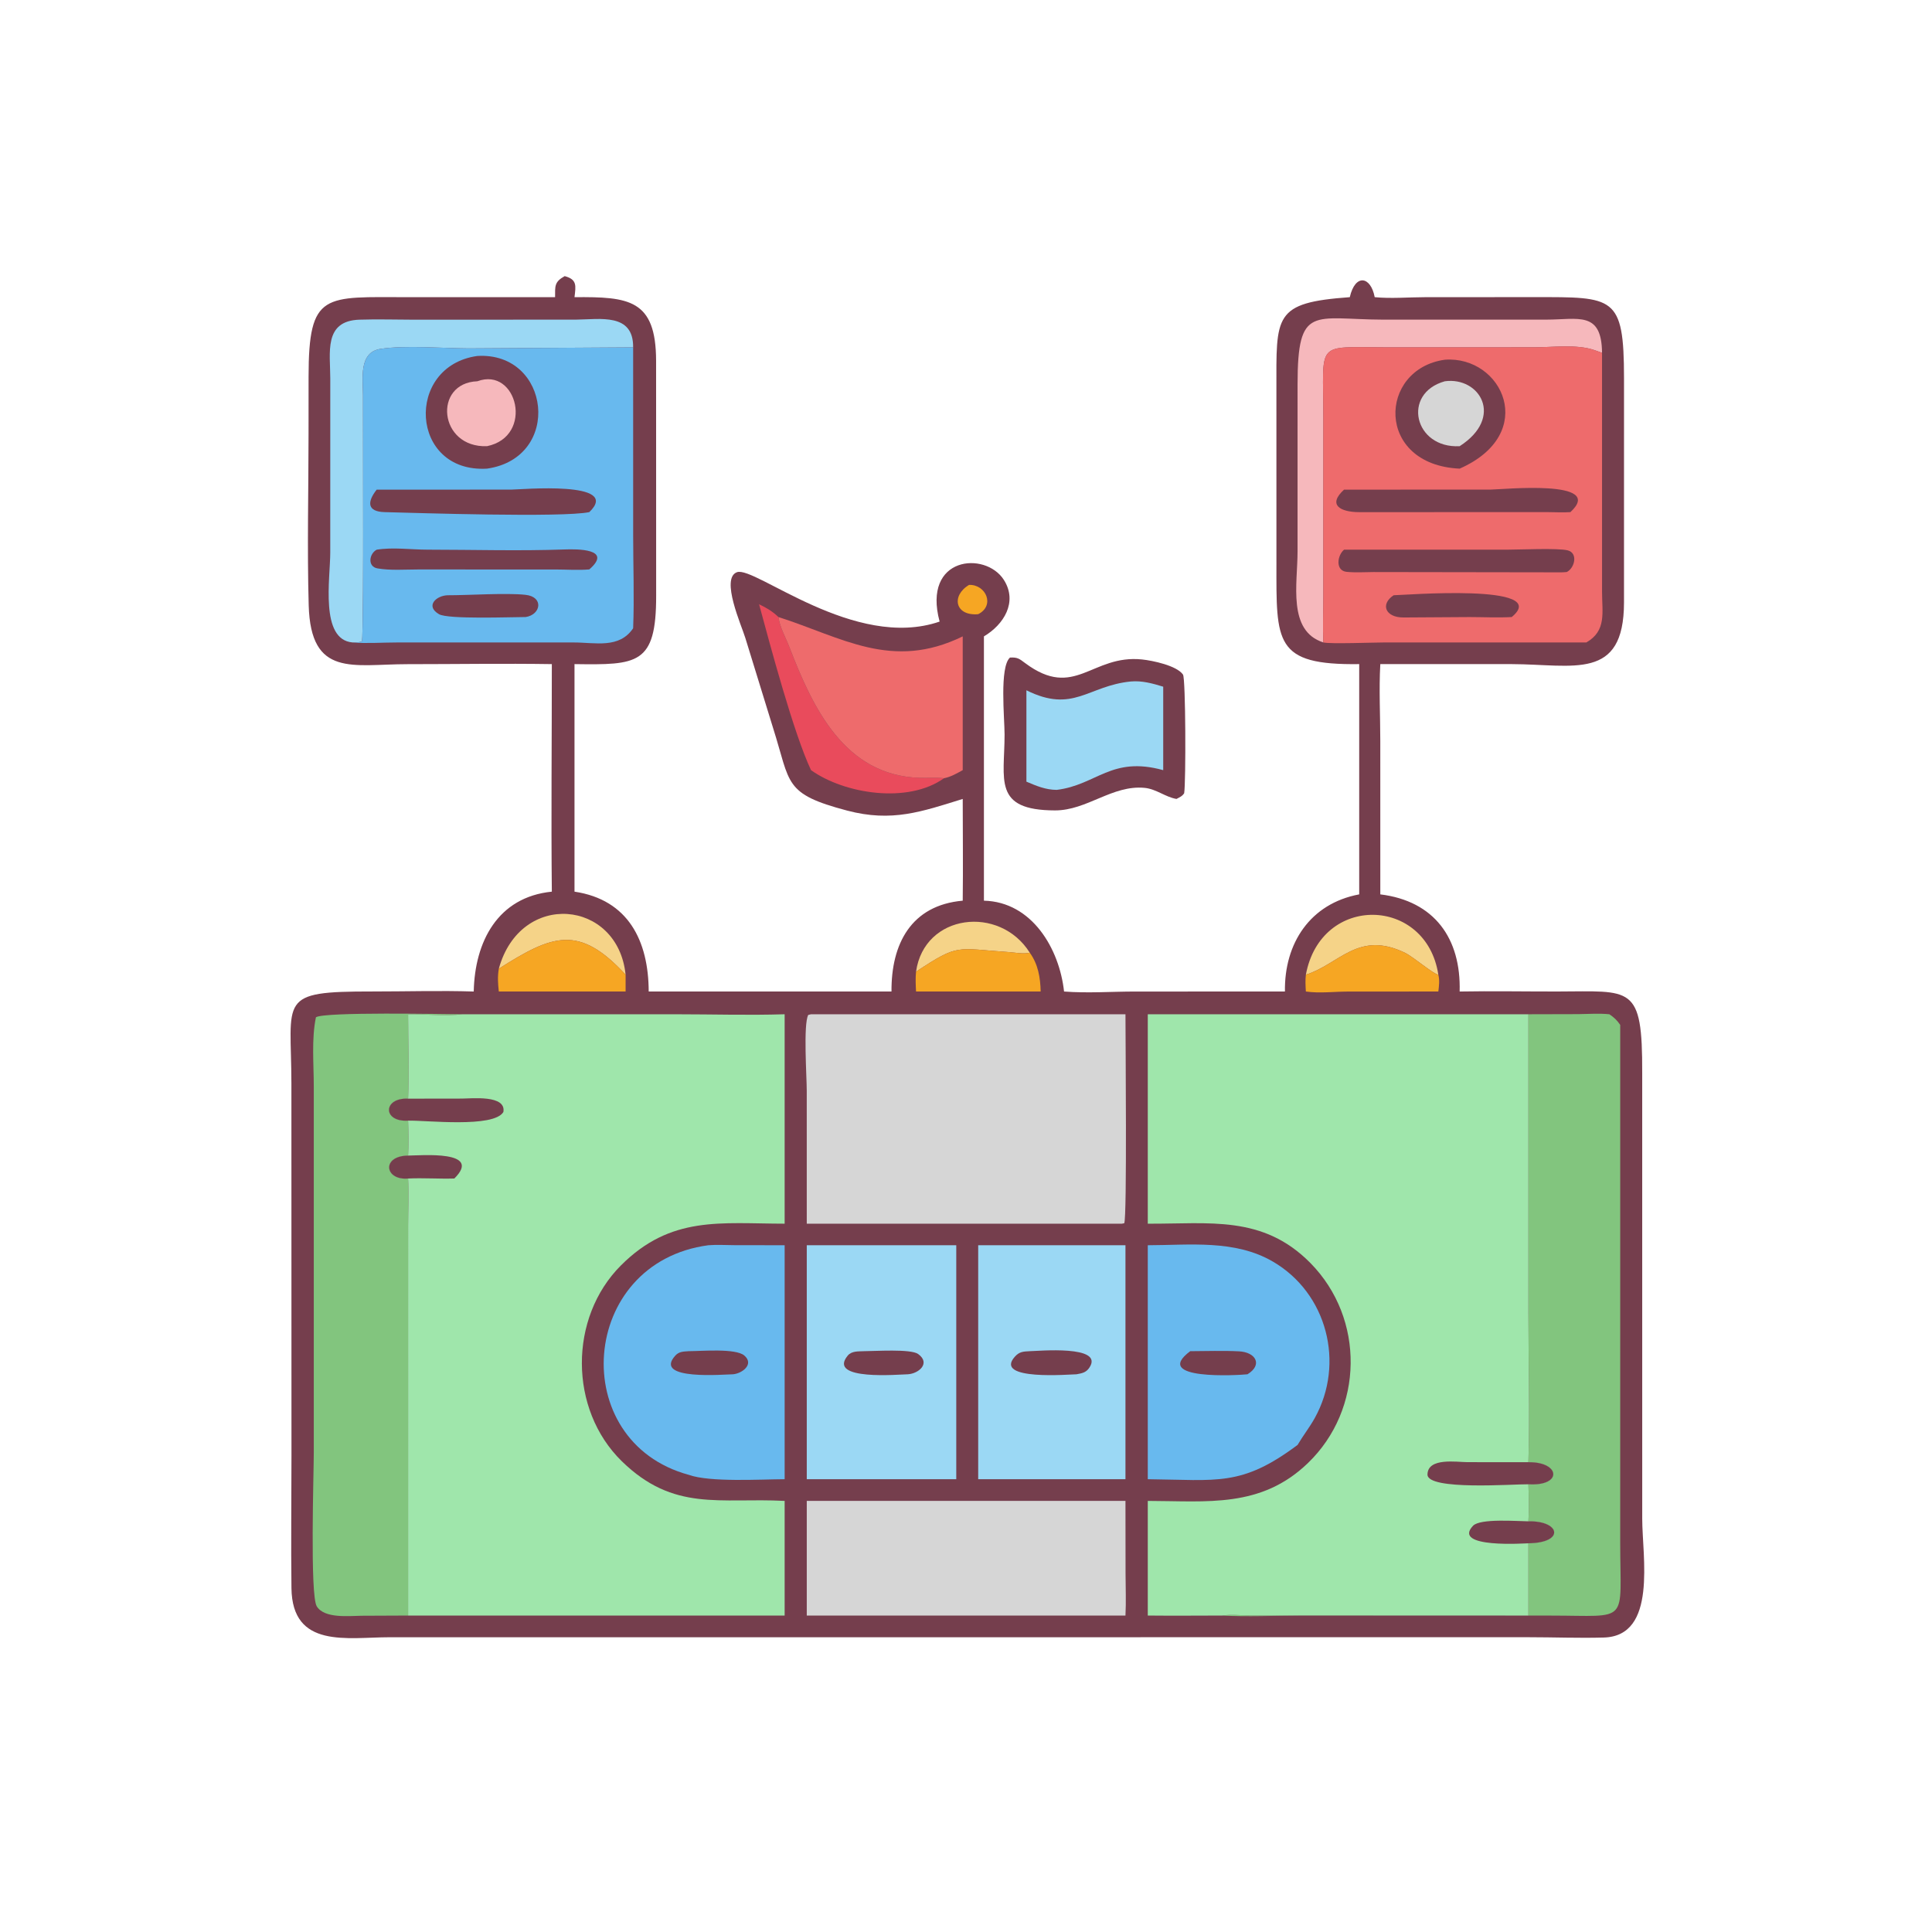
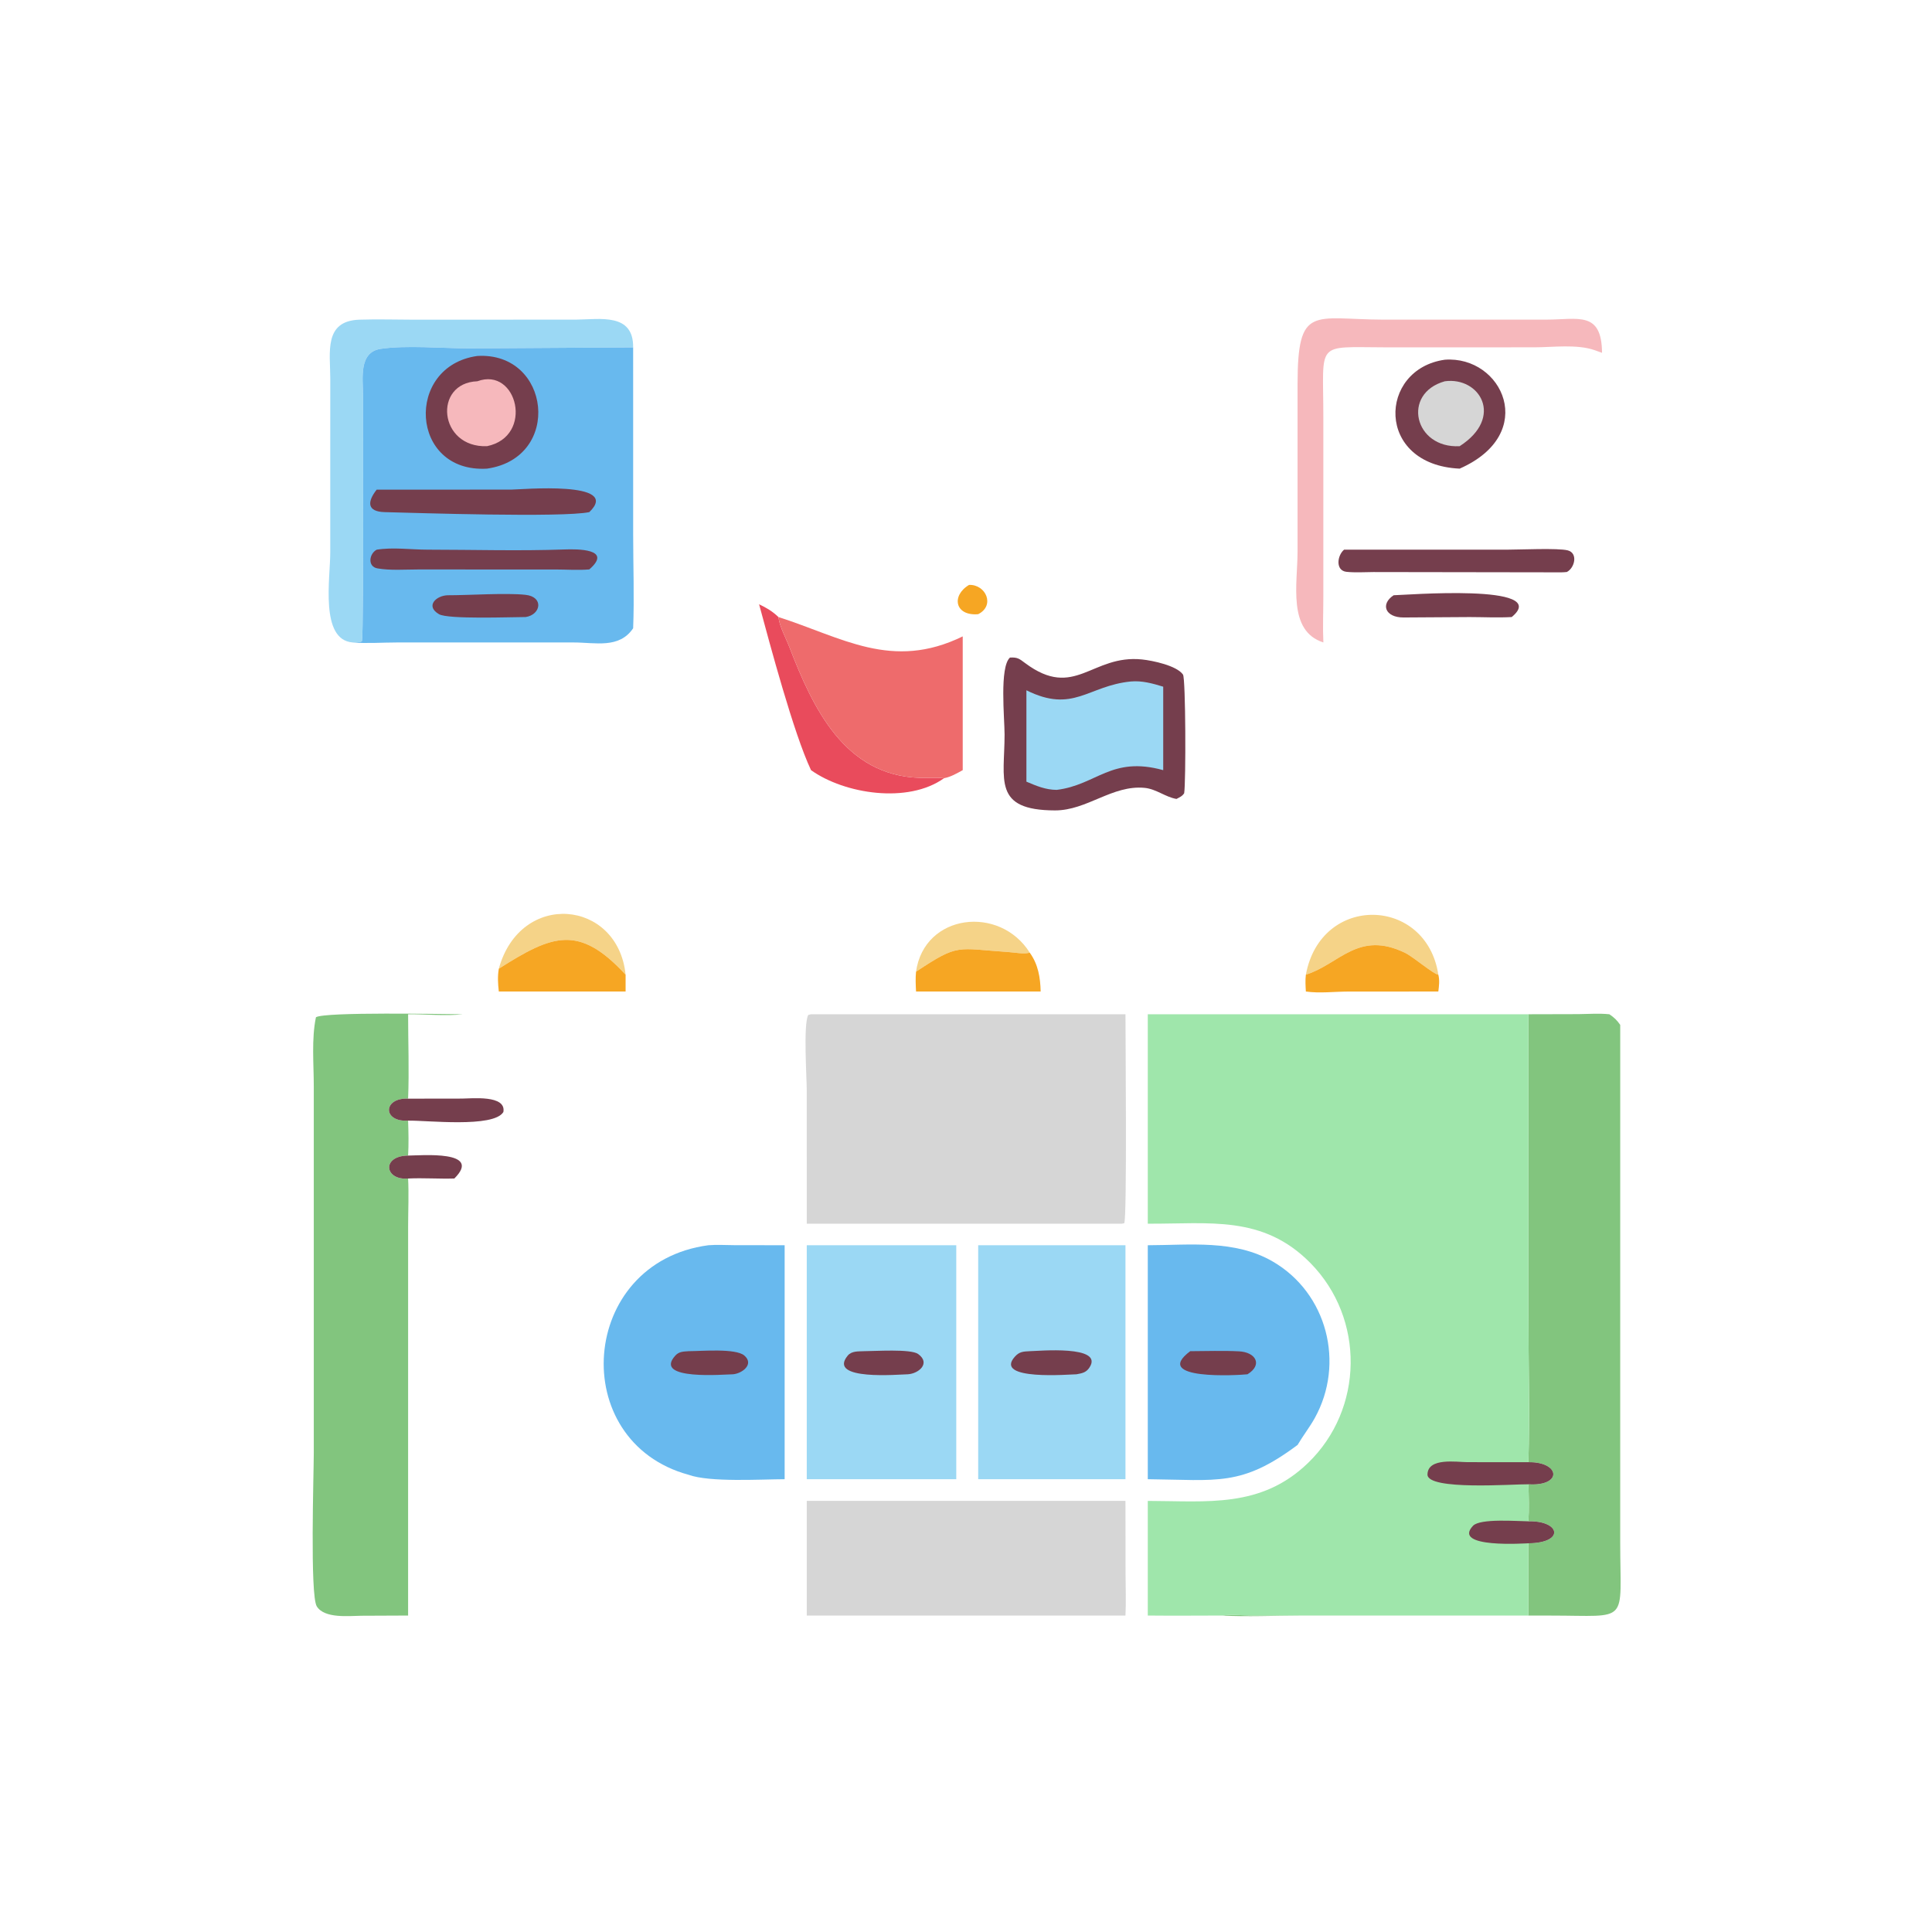
<svg xmlns="http://www.w3.org/2000/svg" width="512" height="512">
  <path fill="#753E4D" d="M267.654 174.264C269.655 174.149 270.116 174.564 271.686 175.735C284.854 185.553 289.292 173.378 302.656 174.763C305.436 175.051 311.837 176.384 313.504 178.764C314.23 179.801 314.292 207.435 313.818 210.212C313.319 211.005 312.587 211.303 311.777 211.73C308.812 211.221 306.42 209.089 303.331 208.793C294.766 207.973 288.078 214.783 279.584 214.767C263.009 214.735 266.227 206.604 266.222 194.639C266.221 190.327 264.834 176.773 267.654 174.264Z" />
  <path fill="#9BD8F4" d="M299.682 180.599C302.629 180.327 305.481 181.124 308.263 181.98L308.263 204.097C294.466 200.292 290.673 208.025 280.036 209.326C277.103 209.31 274.665 208.275 272.008 207.147L272.008 182.931C284.442 189.122 288.288 181.726 299.682 180.599Z" />
-   <path fill="#753E4D" d="M149.648 73.174C152.974 74.067 152.607 75.708 152.249 78.753C166.656 78.642 173.838 79.318 173.873 95.615L173.888 157.933C173.904 176.186 168.907 176.221 152.249 175.996L152.249 236.298C166.509 238.433 171.866 249.331 171.914 262.762L236.255 262.762C236.158 250.176 241.449 239.891 255.132 238.688C255.25 229.709 255.133 220.712 255.132 211.73C244.268 215.092 236.405 217.954 224.498 214.814C207.593 210.356 209.561 207.675 204.917 193.066L197.512 169.039C196.535 165.806 190.874 153.236 195.311 151.636C200.041 149.931 226.469 172.486 249.008 164.725C244.347 147.407 261.14 146.004 266.027 153.667C269.776 159.543 266 165.545 260.75 168.649L260.75 238.688C273.471 238.995 280.746 251.397 281.986 262.762C288.14 263.243 294.612 262.771 300.809 262.767L340.521 262.762C340.325 250.016 347.178 239.458 360.203 237.019L360.203 175.996C337.657 176.303 338.258 170.234 338.267 149.212L338.261 103.276C338.254 83.595 337.424 80.213 357.708 78.753C359.137 72.502 363.25 73.144 364.31 78.753C368.621 79.175 373.274 78.764 377.627 78.757L406.638 78.739C427.685 78.744 430.369 78.292 430.381 100.197L430.378 159.687C430.341 180.528 417.03 176.045 400.625 175.996L365.796 175.996C365.419 182.682 365.789 189.582 365.791 196.292L365.796 237.019C380.157 238.778 387.205 248.719 386.823 262.762C395.415 262.609 404.032 262.769 412.627 262.758C432.421 262.732 435.284 260.776 435.202 284.385L435.207 402.51C435.207 412.473 439.273 433.561 425.03 433.963C418.428 434.149 411.722 433.88 405.107 433.88L103.25 433.887C92.066 433.889 77.437 436.995 77.238 420.861C77.093 409.145 77.237 397.409 77.243 385.692L77.225 287.135C77.19 264.575 73.381 262.726 98.618 262.752C107.569 262.761 116.605 262.475 125.545 262.762C125.82 249.585 131.882 237.736 146.241 236.298C146.035 216.206 146.248 196.091 146.241 175.996C133.495 175.803 120.715 176.009 107.965 176.012C93.536 176.017 82.355 179.636 81.81 160.429C81.382 145.325 81.761 130.089 81.767 114.969L81.775 99.87C81.794 77.225 85.938 78.756 108.271 78.755L147.102 78.753C147.113 75.829 146.882 74.713 149.648 73.174Z" />
  <path fill="#F6A623" d="M256.819 155.002C261.294 154.863 263.765 160.487 259.231 162.764C253.045 163.306 252.041 157.834 256.819 155.002Z" />
  <path fill="#F5D388" d="M242.76 257.507C244.933 242.102 264.933 239.768 272.904 252.479C271.208 252.896 269.067 252.433 267.328 252.315C253.33 251.368 254.178 249.95 242.76 257.507Z" />
  <path fill="#F5D388" d="M132.191 256.719C137.912 235.905 163.741 238.341 165.792 258.306C153.444 244.934 146.464 247.64 132.191 256.719Z" />
  <path fill="#F5D388" d="M346.068 258.306C350.064 236.758 378.017 237.545 381.173 258.306C379.901 258.186 374.517 253.563 372.385 252.527C359.941 246.476 354.967 255.509 346.068 258.306Z" />
  <path fill="#F6A623" d="M242.76 257.507C254.178 249.95 253.33 251.368 267.328 252.315C269.067 252.433 271.208 252.896 272.904 252.479C275.125 255.551 275.699 259.058 275.788 262.762L242.76 262.762C242.672 260.995 242.583 259.272 242.76 257.507Z" />
  <path fill="#F6A623" d="M346.068 258.306C354.967 255.509 359.941 246.476 372.385 252.527C374.517 253.563 379.901 258.186 381.173 258.306C381.558 259.779 381.353 261.278 381.173 262.762L357.246 262.773C353.582 262.785 349.685 263.283 346.068 262.762C345.981 261.259 345.889 259.807 346.068 258.306Z" />
  <path fill="#F6A623" d="M132.191 256.719C146.464 247.64 153.444 244.934 165.792 258.306L165.792 262.762L132.191 262.762C131.961 260.696 131.835 258.781 132.191 256.719Z" />
  <path fill="#E94B5C" d="M201.165 160.142C203.108 161.054 204.726 162.02 206.291 163.52C206.618 166.139 208.25 169.03 209.205 171.506C215.449 187.715 223.833 205.465 243.661 206.135C245.828 206.209 248.02 206.003 250.178 206.234C240.659 213.056 223.815 210.437 214.931 204.097C210.317 194.357 204.058 170.823 201.165 160.142Z" />
  <path fill="#F6B8BC" d="M350.705 170.254C341.151 167.207 343.869 154.654 343.865 146.166L343.868 101.78C343.885 80.574 348.036 84.647 366.585 84.709L409.783 84.705C418.27 84.696 424.453 82.343 424.557 93.499L422.596 92.799C417.891 91.152 411.496 92.043 406.575 92.043L367.066 92.048C348.387 92.015 350.705 90.231 350.699 110.455L350.698 158.19C350.698 162.192 350.52 166.265 350.705 170.254Z" />
  <path fill="#9BD8F4" d="M93.406 170.254C84.738 169.507 87.523 153.288 87.52 146.435L87.527 100.345C87.533 93.487 85.706 85.035 95.245 84.718C100.102 84.556 105.002 84.722 109.864 84.725L152.691 84.704C159.022 84.645 167.89 82.883 167.79 92.057L124.22 92.329C117.342 92.304 107.531 91.442 100.855 92.455C94.985 93.346 96.199 100.43 96.2 104.704L96.235 140.89C96.245 145.164 96.225 169.672 95.904 169.933C95.49 170.271 94.223 170.232 93.725 170.246L93.406 170.254Z" />
  <path fill="#EE6B6C" d="M206.291 163.52C223.178 168.918 236.372 177.817 255.132 168.649L255.132 204.097C253.57 204.957 251.953 205.905 250.178 206.234C248.02 206.003 245.828 206.209 243.661 206.135C223.833 205.465 215.449 187.715 209.205 171.506C208.25 169.03 206.618 166.139 206.291 163.52Z" />
  <path fill="#9BD8F4" d="M259.231 330.002L298.26 330.002L298.26 392.005L259.231 392.005L259.231 330.002Z" />
  <path fill="#753E4D" d="M272.904 358.078C274.887 358.065 292.873 356.342 288.661 362.492C287.794 363.759 286.734 363.93 285.293 364.199C283.819 364.191 263.142 366.005 268.948 359.532C270.173 358.166 271.206 358.173 272.904 358.078Z" />
-   <path fill="#9BD8F4" d="M213.802 330.002L253.421 330.002L253.421 392.005L213.802 392.005L213.802 330.002Z" />
+   <path fill="#9BD8F4" d="M213.802 330.002L253.421 330.002L253.421 392.005L213.802 392.005L213.802 330.002" />
  <path fill="#753E4D" d="M229.004 358.078C231.691 358.085 241.357 357.411 243.316 358.827C246.709 361.28 243.466 364.037 240.562 364.199C238.52 364.213 219.106 366.009 224.645 359.263C225.702 357.976 227.489 358.156 229.004 358.078Z" />
  <path fill="#D6D6D6" d="M213.802 397.755L298.26 397.755L298.284 417.101C298.298 420.765 298.447 424.479 298.26 428.137L213.802 428.137L213.802 397.755Z" />
  <path fill="#68B9EE" d="M187.713 330.002C189.97 329.816 192.359 329.978 194.628 329.983L207.94 330.002L207.94 392.005C201.621 392.021 188.105 392.873 182.5 390.838C150.099 382.026 153.393 334.582 187.713 330.002Z" />
  <path fill="#753E4D" d="M182.5 358.078C185.769 358.081 194.959 357.249 197.257 359.232C199.956 361.561 196.635 364.018 194.233 364.199C192.222 364.201 172.985 365.931 178.925 359.29C179.956 358.137 181.068 358.193 182.5 358.078Z" />
  <path fill="#68B9EE" d="M304.174 330.002C315.342 329.975 327.209 328.474 337.274 334.303C351.704 342.66 356.483 361.289 348.426 375.8C347.06 378.261 345.3 380.489 343.872 382.921C328.978 394.04 322.67 392.191 304.174 392.005L304.174 330.002Z" />
  <path fill="#753E4D" d="M315.423 358.078C319.707 358.062 324.057 357.902 328.334 358.116C332.842 358.342 334.679 361.714 330.591 364.199C328.16 364.461 305.044 365.828 315.423 358.078Z" />
  <path fill="#82C57E" d="M405.04 268.789L418.254 268.755C420.999 268.729 423.757 268.509 426.493 268.789C427.729 269.606 428.548 270.389 429.376 271.608L429.372 408.69C429.37 430.68 432.087 428.145 410.976 428.147L344.594 428.143C337.706 428.148 330.749 428.506 323.87 428.137C326.193 427.788 328.937 428.098 331.303 428.108L405.04 428.137L405.04 408.984C414.743 408.882 413.533 402.983 405.04 403.166C405.26 399.893 405.143 396.622 405.04 393.348C414.132 393.908 413.533 387.384 405.04 387.499C405.434 374.469 405.045 361.299 405.044 348.258L405.04 268.789Z" />
  <path fill="#82C57E" d="M108.152 428.137L95.815 428.19C92.574 428.21 85.998 429.016 83.947 425.698C82.114 422.734 83.155 390.404 83.156 385.101L83.156 287.905C83.157 282.003 82.523 275.35 83.726 269.584C86.017 268.112 117.499 268.752 122.63 268.789C117.965 269.304 112.871 268.749 108.152 268.789C108.161 276.21 108.449 283.75 108.152 291.157C101.474 290.846 101.316 297.403 108.152 296.98C108.26 300.067 108.33 303.154 108.152 306.241C100.993 306.335 101.944 312.881 108.152 312.317C108.363 316.471 108.163 320.669 108.157 324.829L108.152 428.137Z" />
  <path fill="#D6D6D6" d="M214.931 268.789L298.26 268.789C298.261 275.15 298.702 322.81 297.935 324.172L297.312 324.292L213.802 324.292L213.797 289.061C213.799 285.428 212.849 271.485 214.19 268.969L214.931 268.789Z" />
  <path fill="#68B9EE" d="M93.406 170.254L93.725 170.246C94.223 170.232 95.49 170.271 95.904 169.933C96.225 169.672 96.245 145.164 96.235 140.89L96.2 104.704C96.199 100.43 94.985 93.346 100.855 92.455C107.531 91.442 117.342 92.304 124.22 92.329L167.79 92.057L167.796 141.861C167.797 150.04 168.113 158.334 167.79 166.495C164.095 171.97 157.802 170.259 151.991 170.26L105.035 170.263C101.237 170.263 97.169 170.578 93.406 170.254Z" />
  <path fill="#753E4D" d="M118.703 157.747C124.258 157.757 134.136 157.075 139.272 157.636C144.178 158.172 143.352 162.907 139.311 163.52C135.504 163.521 118.732 164.171 116.338 162.766C112.589 160.567 115.673 157.783 118.703 157.747Z" />
  <path fill="#753E4D" d="M99.823 145.673C104.128 144.979 108.934 145.664 113.3 145.667C125.387 145.675 137.608 146.041 149.685 145.611C152.802 145.501 162.528 145.372 156.173 150.901C153.281 151.157 150.254 150.928 147.347 150.921L110.763 150.915C107.318 150.917 103.428 151.221 100.034 150.63C97.344 150.163 97.817 146.735 99.823 145.673Z" />
  <path fill="#753E4D" d="M99.823 129.76L135.478 129.752C137.819 129.751 164.967 127.277 156.173 135.716C149.07 137.208 110.26 135.925 101.953 135.718C97.297 135.602 97.237 133.056 99.823 129.76Z" />
  <path fill="#753E4D" d="M126.504 94.334C145.923 93.189 149.103 121.327 129.058 124.195C108.584 125.398 107.217 97.008 126.504 94.334Z" />
  <path fill="#F6B8BC" d="M126.504 101.041C137.08 97.102 141.642 115.662 129.058 118.245C116.203 118.714 114.733 101.472 126.504 101.041Z" />
-   <path fill="#EE6B6C" d="M350.705 170.254C350.52 166.265 350.698 162.192 350.698 158.19L350.699 110.455C350.705 90.231 348.387 92.015 367.066 92.048L406.575 92.043C411.496 92.043 417.891 91.152 422.596 92.799L424.557 93.499L424.56 156.858C424.556 162.303 425.808 167.156 420.397 170.254L366.941 170.255C364.284 170.256 352.339 170.701 350.705 170.254Z" />
  <path fill="#753E4D" d="M369.333 157.747C371.771 157.743 411.532 154.493 400.625 163.52C396.952 163.735 393.165 163.532 389.479 163.528L371.957 163.638C367.075 163.653 365.761 160.092 369.333 157.747Z" />
  <path fill="#753E4D" d="M356.189 145.673L399.396 145.669C402.713 145.668 412.893 145.198 415.453 145.849C418.252 146.559 417.328 150.518 415.223 151.586C414.733 151.632 414.241 151.673 413.748 151.675L363.944 151.599C361.631 151.613 359.166 151.78 356.867 151.546C353.853 151.239 354.354 147.214 356.189 145.673Z" />
-   <path fill="#753E4D" d="M356.189 129.76L395.027 129.746C397.939 129.747 425.73 126.89 416.174 135.716C414.182 135.857 412.107 135.715 410.104 135.715L360.092 135.725C355.216 135.686 351.743 133.814 356.189 129.76Z" />
  <path fill="#753E4D" d="M382.892 95.33C398.142 94.198 407.862 114.925 386.823 124.195C364.416 123.177 365.205 97.808 382.892 95.33Z" />
  <path fill="#D6D6D6" d="M382.892 101.041C392.142 99.785 398.705 110.597 386.823 118.245C374.77 118.886 371.402 104.262 382.892 101.041Z" />
-   <path fill="#9FE6AB" d="M122.63 268.789L179.426 268.793C188.904 268.794 198.476 269.089 207.94 268.789L207.94 324.292C190.924 324.266 177.801 322.091 164.546 335.357C150.699 349.217 150.735 373.498 164.766 387.225C178.564 400.722 190.823 396.861 207.94 397.755L207.94 428.137L108.152 428.137L108.157 324.829C108.163 320.669 108.363 316.471 108.152 312.317C101.944 312.881 100.993 306.335 108.152 306.241C108.33 303.154 108.26 300.067 108.152 296.98C101.316 297.403 101.474 290.846 108.152 291.157C108.449 283.75 108.161 276.21 108.152 268.789C112.871 268.749 117.965 269.304 122.63 268.789Z" />
  <path fill="#753E4D" d="M108.152 306.241C111.646 306.212 128.001 304.77 120.405 312.317C116.324 312.439 112.225 312.127 108.152 312.317C101.944 312.881 100.993 306.335 108.152 306.241Z" />
  <path fill="#753E4D" d="M108.152 291.157L122.431 291.136C124.933 291.135 134.213 290.089 133.4 294.692C130.838 298.974 112.917 296.868 108.152 296.98C101.316 297.403 101.474 290.846 108.152 291.157Z" />
  <path fill="#9FE6AB" d="M304.174 268.789L405.04 268.789L405.044 348.258C405.045 361.299 405.434 374.469 405.04 387.499C413.533 387.384 414.132 393.908 405.04 393.348C405.143 396.622 405.26 399.893 405.04 403.166C413.533 402.983 414.743 408.882 405.04 408.984L405.04 428.137L331.303 428.108C328.937 428.098 326.193 427.788 323.87 428.137C317.306 428.148 310.737 428.206 304.174 428.137L304.174 397.755C319.933 397.787 334.147 399.736 346.607 387.735C361.442 373.447 361.765 349.431 347.283 334.726C334.671 321.92 320.44 324.384 304.174 324.292L304.174 268.789Z" />
  <path fill="#753E4D" d="M405.04 403.166C413.533 402.983 414.743 408.882 405.04 408.984C404.537 408.981 384.624 410.419 390.363 404.35C392.26 402.344 402.056 403.143 405.04 403.166Z" />
  <path fill="#753E4D" d="M405.04 387.499C413.533 387.384 414.132 393.908 405.04 393.348C401.227 393.28 378.22 395.06 378.298 390.749C378.38 386.182 386.109 387.488 388.887 387.486L405.04 387.499Z" />
</svg>